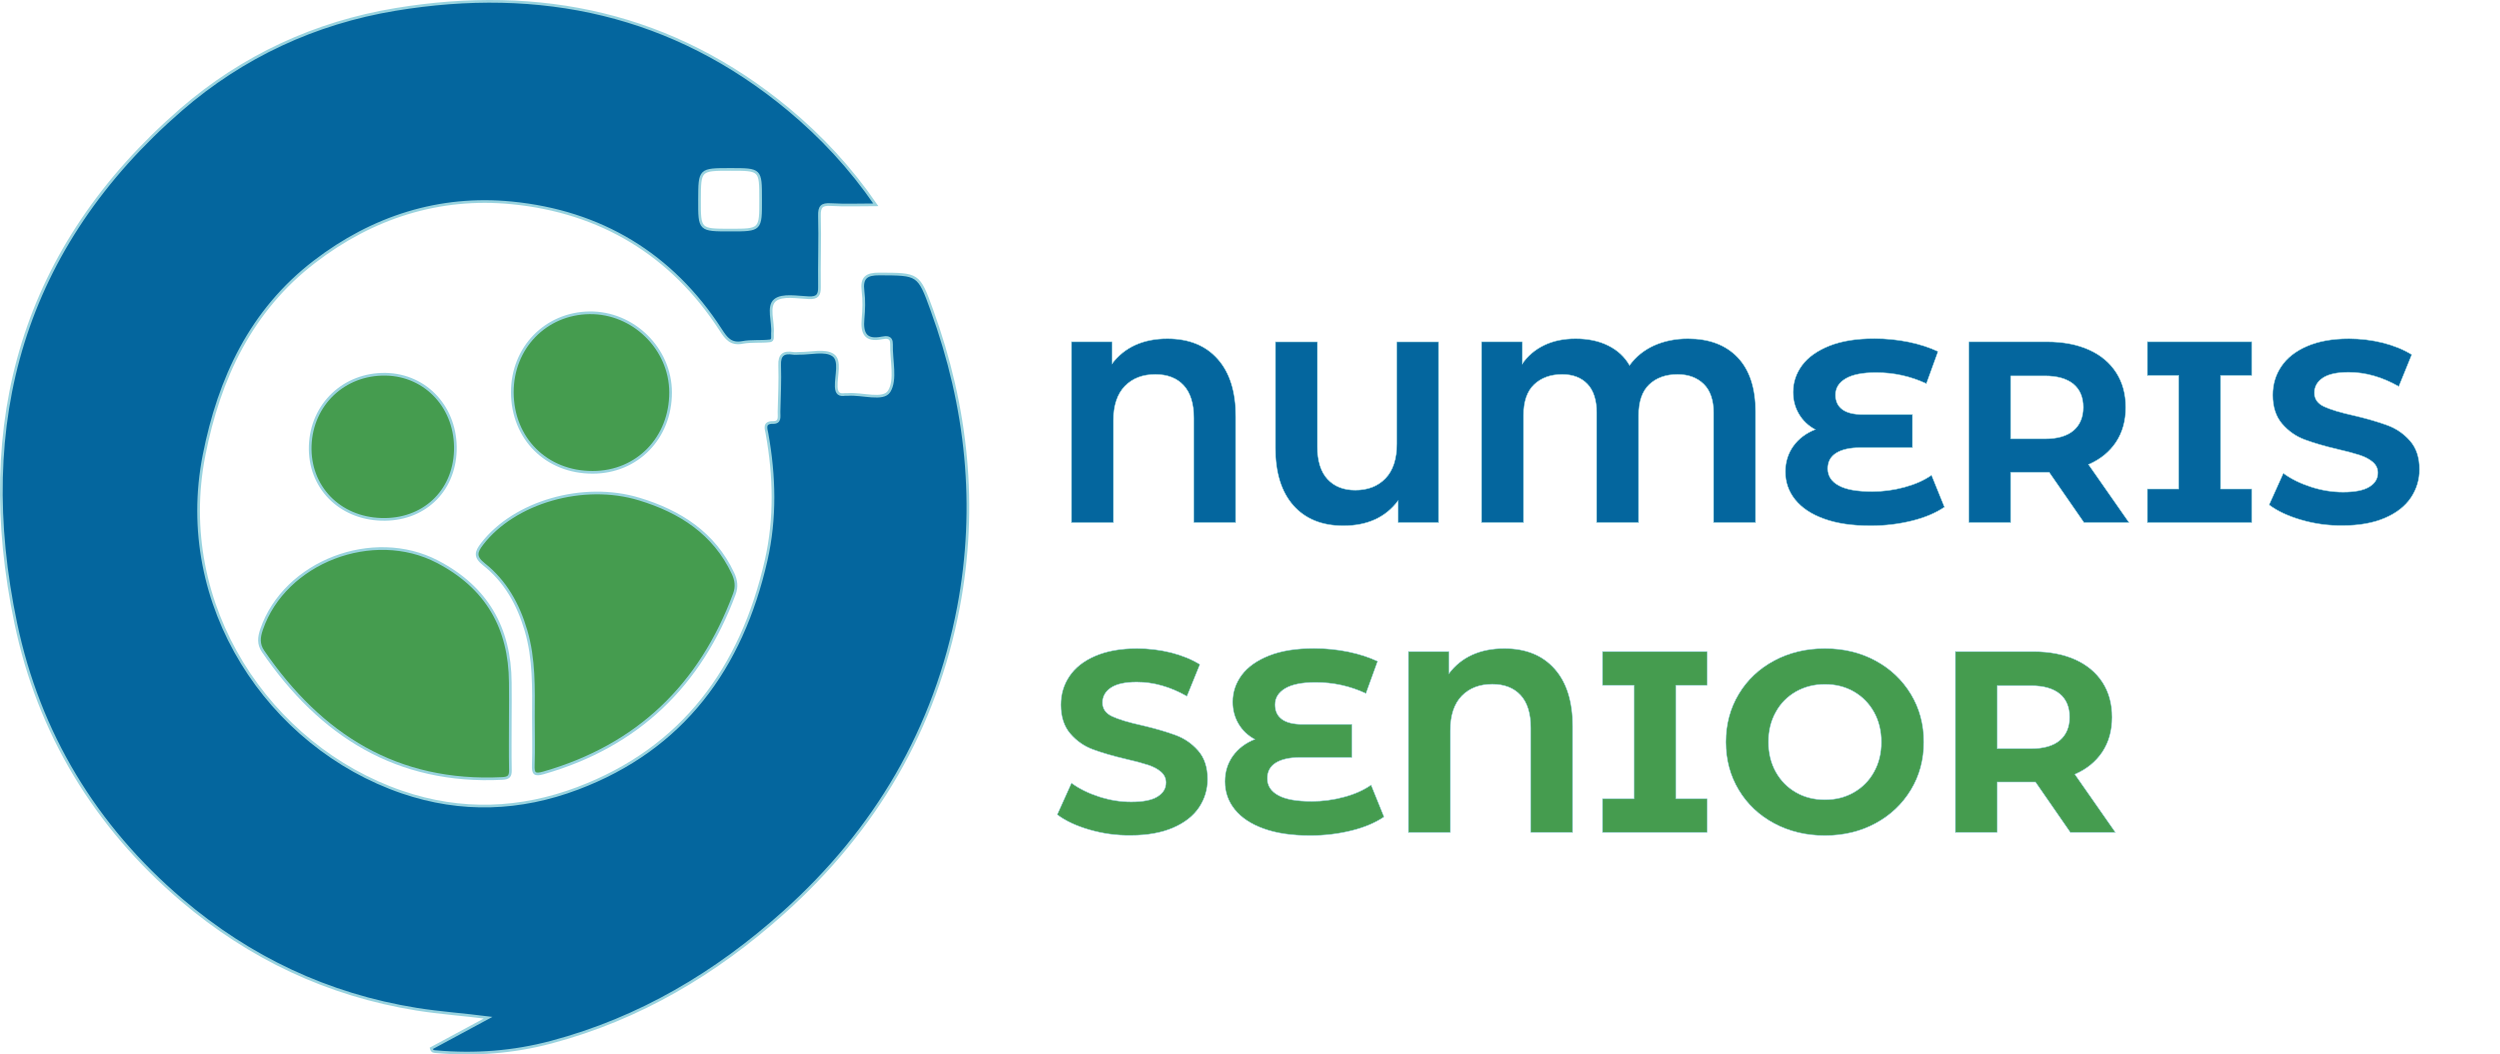
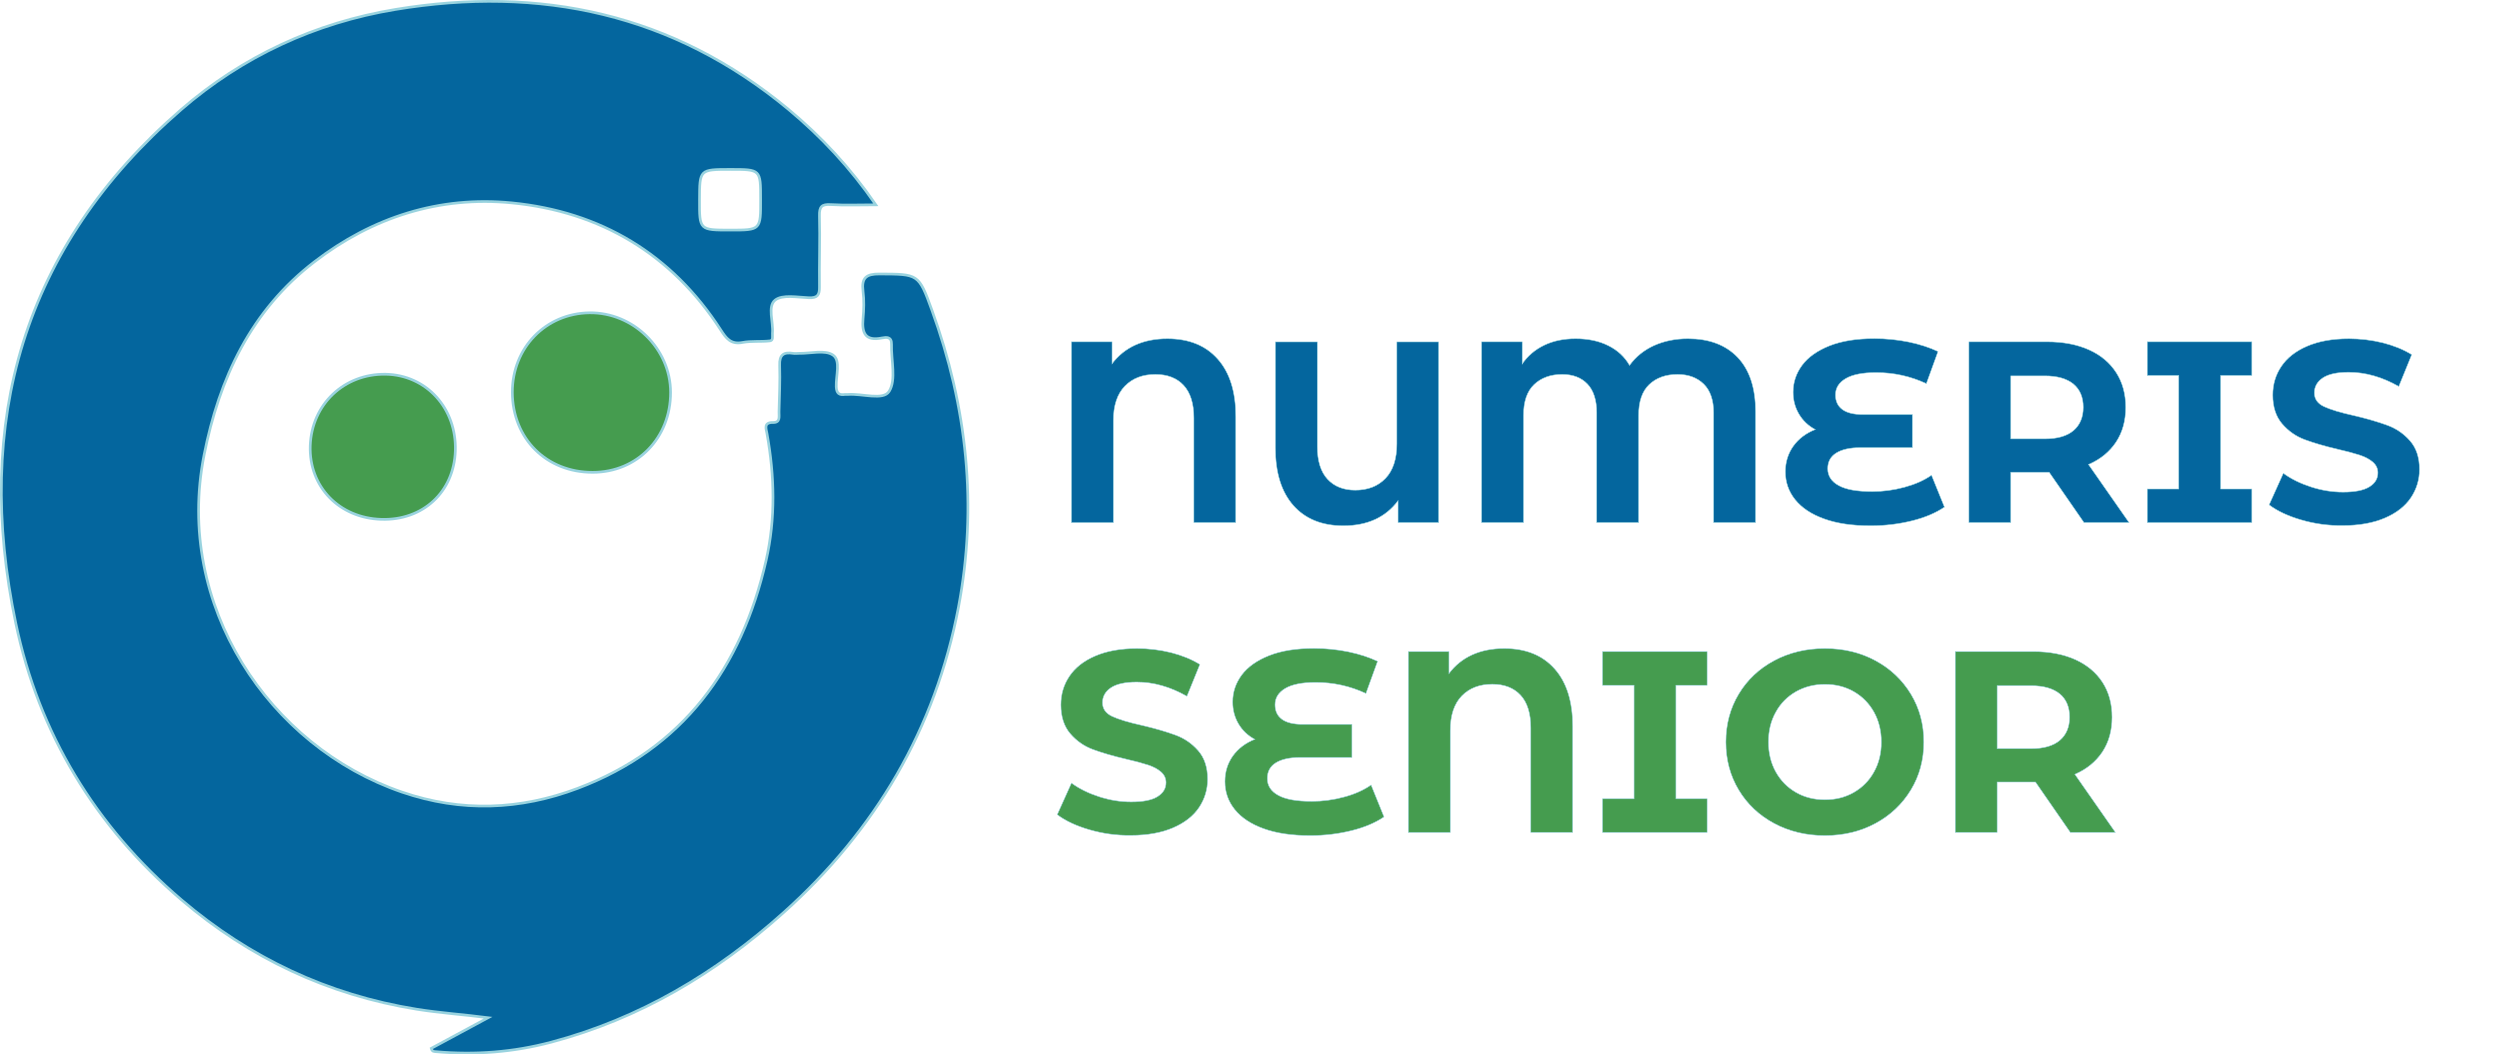
<svg xmlns="http://www.w3.org/2000/svg" version="1.1" id="Calque_1" x="0px" y="0px" viewBox="0 0 232.41 98.02" style="enable-background:new 0 0 232.41 98.02;" xml:space="preserve">
  <style type="text/css"> .st0{fill:#04669E;stroke:#99D3DF;stroke-width:0.25;stroke-miterlimit:10;} .st1{fill:#459C4F;stroke:#99D3DF;stroke-width:0.25;stroke-miterlimit:10;} .st2{fill:#04669E;stroke:#99D3DF;stroke-width:0.05;stroke-miterlimit:10;} .st3{fill:#459C4F;stroke:#99D3DF;stroke-width:0.05;stroke-miterlimit:10;} </style>
  <g>
    <g>
      <path class="st0" d="M40.09,97.46c1.75-0.94,3.52-1.89,5.29-2.85c-2.25-0.29-4.46-0.44-6.65-0.79 c-8.25-1.33-15.52-4.77-21.85-10.16C8.86,76.83,3.61,68.16,1.47,57.95C-2.46,39.24,2.1,22.98,16.83,10.2 c5.72-4.96,12.46-8.08,19.92-9.32c13.49-2.24,25.84,0.4,36.54,9.28c3.05,2.54,5.75,5.42,8.13,8.88c-1.53,0-2.86,0.06-4.19-0.02 c-0.84-0.05-1.07,0.19-1.05,1.04c0.06,2.21-0.03,4.42,0,6.63c0.01,0.75-0.2,1.02-0.98,0.99c-1.07-0.04-2.46-0.32-3.14,0.22 c-0.73,0.58-0.15,2.03-0.25,3.09c-0.02,0.25,0.1,0.66-0.23,0.7c-0.85,0.1-1.73-0.01-2.56,0.15c-1.08,0.21-1.52-0.4-2.01-1.16 c-4.57-7.07-11.2-11.01-19.44-11.82c-6.72-0.66-12.94,1.33-18.33,5.47c-5.91,4.53-8.86,10.84-10.27,17.98 c-2.76,13.97,6.04,27.09,18.41,31.33c5.52,1.89,11,1.66,16.32-0.35c9.8-3.7,15.24-11.2,17.52-21.19c0.89-3.91,0.79-7.86,0.08-11.8 c-0.08-0.43-0.33-1.04,0.56-1.02c0.71,0.01,0.55-0.56,0.56-0.98c0.03-1.44,0.11-2.89,0.06-4.33c-0.04-1,0.38-1.26,1.26-1.12 c0.18,0.03,0.36,0,0.54,0c1.08,0.02,2.41-0.35,3.16,0.16c0.74,0.5,0.26,1.93,0.3,2.95c0.03,0.62,0.28,0.79,0.82,0.71 c0.09-0.01,0.18,0.01,0.27,0c1.33-0.1,3.28,0.59,3.83-0.29c0.67-1.08,0.18-2.87,0.22-4.36c0.02-0.74-0.48-0.68-0.9-0.6 c-1.53,0.31-1.87-0.45-1.75-1.78c0.08-0.85,0.11-1.73,0-2.57c-0.16-1.25,0.31-1.61,1.53-1.6c3.61,0.02,3.64-0.04,4.87,3.36 c3.27,8.99,4.26,18.21,2.47,27.63c-2.15,11.3-7.71,20.71-16.25,28.37c-6.28,5.63-13.37,9.86-21.59,12.05 c-3.52,0.94-7.1,1.21-10.72,0.89C40.39,97.75,40.18,97.8,40.09,97.46z M65.03,18.56c-0.01,2.83-0.01,2.83,2.86,2.83 c2.83,0,2.83,0,2.82-2.87c0-2.77,0-2.77-2.8-2.77C65.04,15.75,65.04,15.75,65.03,18.56z" />
-       <path class="st1" d="M49.59,66.66c0.01-2.7,0.09-5.39-0.69-8.04c-0.72-2.44-1.91-4.58-3.91-6.16c-0.87-0.69-0.76-1.14-0.16-1.91 c2.98-3.86,9.38-5.75,14.61-4.15c3.78,1.15,6.94,3.16,8.7,6.9c0.3,0.64,0.38,1.24,0.13,1.92c-3.16,8.49-8.98,14.11-17.74,16.63 c-0.83,0.24-0.98,0.07-0.95-0.73C49.63,69.64,49.59,68.15,49.59,66.66z" />
-       <path class="st1" d="M47.44,66.85c0,1.58-0.02,3.16,0.01,4.74c0.01,0.58-0.16,0.75-0.76,0.78c-9.77,0.49-16.87-4.01-22.23-11.82 c-0.46-0.67-0.39-1.31-0.14-2.04c2.16-6.28,10.36-9.42,16.35-6.29c4.57,2.38,6.74,6.15,6.77,11.24 C47.45,64.59,47.45,65.72,47.44,66.85C47.44,66.85,47.44,66.85,47.44,66.85z" />
      <path class="st1" d="M55.1,43.91c-4.3,0.01-7.46-3.14-7.47-7.44c-0.01-4.13,3.09-7.33,7.16-7.39c4.07-0.06,7.54,3.33,7.55,7.39 C62.35,40.71,59.23,43.91,55.1,43.91z" />
      <path class="st1" d="M35.45,48.28c-3.92-0.12-6.73-3.03-6.61-6.83c0.13-3.86,3.15-6.72,7.01-6.66c3.79,0.07,6.61,3.17,6.48,7.12 C42.2,45.74,39.32,48.4,35.45,48.28z" />
    </g>
  </g>
  <g>
    <path class="st2" d="M113.2,33.38c1.12,1.26,1.68,3.04,1.68,5.36v9.84h-3.89v-9.72c0-1.34-0.32-2.36-0.95-3.04 c-0.63-0.68-1.51-1.02-2.63-1.02c-1.18,0-2.13,0.36-2.84,1.09c-0.71,0.73-1.07,1.8-1.07,3.23v9.46h-3.89v-16.8h3.77v2.04 c0.58-0.77,1.3-1.35,2.16-1.74c0.86-0.39,1.86-0.59,2.98-0.59C110.52,31.49,112.08,32.12,113.2,33.38z" />
    <path class="st2" d="M133.74,31.78v16.8h-3.77v-2.04c-1.15,1.55-2.85,2.33-5.09,2.33c-1.98,0-3.53-0.63-4.64-1.88 c-1.11-1.26-1.67-3.04-1.67-5.36v-9.84h3.89v9.72c0,1.34,0.32,2.36,0.95,3.04c0.63,0.68,1.49,1.02,2.58,1.02 c1.17,0,2.1-0.36,2.81-1.09c0.7-0.73,1.06-1.8,1.06-3.23v-9.46H133.74z" />
    <path class="st2" d="M161.54,33.23c1.1,1.16,1.66,2.84,1.66,5.03v10.32h-3.89v-10.2c0-1.18-0.31-2.08-0.92-2.68 c-0.62-0.6-1.43-0.9-2.44-0.9c-1.1,0-1.98,0.32-2.64,0.95c-0.66,0.63-0.98,1.59-0.98,2.87v9.96h-3.89v-10.2 c0-1.18-0.29-2.08-0.86-2.68s-1.36-0.9-2.35-0.9c-1.09,0-1.96,0.32-2.62,0.95c-0.66,0.63-0.98,1.59-0.98,2.87v9.96h-3.89v-16.8 h3.77v2.06c0.51-0.75,1.19-1.33,2.04-1.74c0.85-0.41,1.82-0.61,2.93-0.61c1.15,0,2.16,0.21,3.02,0.64 c0.86,0.42,1.53,1.04,1.99,1.84c0.58-0.8,1.33-1.41,2.27-1.84c0.94-0.42,1.99-0.64,3.16-0.64 C158.89,31.49,160.43,32.07,161.54,33.23z" />
    <path class="st2" d="M180.76,47.14c-0.8,0.54-1.8,0.97-3.01,1.27s-2.49,0.46-3.85,0.46c-1.7,0-3.14-0.21-4.32-0.64 c-1.18-0.42-2.08-1.02-2.69-1.78c-0.61-0.76-0.91-1.63-0.91-2.6c0-0.9,0.25-1.69,0.74-2.38c0.5-0.69,1.18-1.2,2.04-1.54 c-0.66-0.35-1.16-0.83-1.52-1.44c-0.36-0.61-0.54-1.29-0.54-2.04c0-0.91,0.28-1.74,0.84-2.5c0.56-0.75,1.41-1.35,2.54-1.8 c1.14-0.45,2.53-0.67,4.18-0.67c1.09,0,2.15,0.11,3.19,0.32c1.04,0.22,1.94,0.51,2.71,0.88l-1.08,2.98 c-1.47-0.69-3.03-1.03-4.68-1.03c-1.25,0-2.19,0.19-2.82,0.56s-0.95,0.88-0.95,1.52c0,0.59,0.21,1.04,0.64,1.36 s1.07,0.47,1.93,0.47h4.58v3.07h-4.82c-0.98,0-1.73,0.17-2.26,0.5s-0.79,0.82-0.79,1.46c0,0.67,0.34,1.2,1.02,1.57 c0.68,0.38,1.72,0.56,3.13,0.56c0.99,0,1.98-0.13,2.98-0.4s1.83-0.64,2.52-1.12L180.76,47.14z" />
    <path class="st2" d="M193.74,48.58l-3.24-4.68h-0.19h-3.38v4.68h-3.89v-16.8h7.27c1.49,0,2.78,0.25,3.88,0.74s1.94,1.2,2.53,2.11 s0.89,1.99,0.89,3.24s-0.3,2.32-0.9,3.23c-0.6,0.9-1.45,1.6-2.56,2.08l3.77,5.4H193.74z M192.76,35.7c-0.61-0.5-1.5-0.76-2.66-0.76 h-3.17v5.86h3.17c1.17,0,2.06-0.26,2.66-0.77s0.91-1.23,0.91-2.16C193.67,36.93,193.37,36.21,192.76,35.7z" />
    <path class="st2" d="M206.44,34.9v10.56h2.9v3.12h-9.72v-3.12h2.93V34.9h-2.93v-3.12h9.72v3.12H206.44z" />
    <path class="st2" d="M213.94,48.33c-1.24-0.36-2.24-0.83-2.99-1.4l1.32-2.93c0.72,0.53,1.58,0.95,2.57,1.27 c0.99,0.32,1.98,0.48,2.98,0.48c1.1,0,1.92-0.16,2.45-0.49c0.53-0.33,0.79-0.76,0.79-1.31c0-0.4-0.16-0.73-0.47-1 c-0.31-0.26-0.71-0.48-1.2-0.64c-0.49-0.16-1.15-0.34-1.98-0.53c-1.28-0.3-2.33-0.61-3.14-0.91c-0.82-0.3-1.52-0.79-2.1-1.46 s-0.88-1.57-0.88-2.69c0-0.98,0.26-1.86,0.79-2.65c0.53-0.79,1.32-1.42,2.39-1.88c1.06-0.46,2.36-0.7,3.9-0.7 c1.07,0,2.12,0.13,3.14,0.38c1.02,0.26,1.92,0.62,2.69,1.1l-1.2,2.95c-1.55-0.88-3.1-1.32-4.66-1.32c-1.09,0-1.89,0.18-2.41,0.53 c-0.52,0.35-0.78,0.82-0.78,1.39s0.3,1,0.9,1.28c0.6,0.28,1.52,0.56,2.75,0.83c1.28,0.3,2.33,0.61,3.14,0.91 c0.82,0.3,1.52,0.78,2.1,1.44s0.88,1.54,0.88,2.66c0,0.96-0.27,1.84-0.8,2.63s-1.34,1.42-2.41,1.88s-2.38,0.7-3.91,0.7 C216.46,48.87,215.18,48.69,213.94,48.33z" />
    <path class="st3" d="M101.28,77.13c-1.24-0.36-2.24-0.83-2.99-1.4l1.32-2.93c0.72,0.53,1.58,0.95,2.57,1.27 c0.99,0.32,1.98,0.48,2.98,0.48c1.1,0,1.92-0.16,2.45-0.49c0.53-0.33,0.79-0.76,0.79-1.31c0-0.4-0.16-0.73-0.47-1 s-0.71-0.48-1.2-0.64c-0.49-0.16-1.15-0.34-1.98-0.53c-1.28-0.3-2.33-0.61-3.14-0.91c-0.82-0.3-1.52-0.79-2.1-1.46 s-0.88-1.57-0.88-2.69c0-0.98,0.26-1.86,0.79-2.65c0.53-0.79,1.32-1.42,2.39-1.88c1.06-0.46,2.36-0.7,3.9-0.7 c1.07,0,2.12,0.13,3.14,0.38c1.02,0.26,1.92,0.62,2.69,1.1l-1.2,2.95c-1.55-0.88-3.1-1.32-4.66-1.32c-1.09,0-1.89,0.18-2.41,0.53 c-0.52,0.35-0.78,0.82-0.78,1.39s0.3,1,0.9,1.28s1.52,0.56,2.75,0.83c1.28,0.3,2.33,0.61,3.14,0.91c0.82,0.3,1.52,0.78,2.1,1.44 c0.58,0.66,0.88,1.54,0.88,2.66c0,0.96-0.27,1.84-0.8,2.63s-1.34,1.42-2.41,1.88s-2.38,0.7-3.91,0.7 C103.81,77.67,102.52,77.49,101.28,77.13z" />
    <path class="st3" d="M128.66,75.94c-0.8,0.54-1.8,0.97-3.01,1.27c-1.21,0.3-2.49,0.46-3.85,0.46c-1.7,0-3.14-0.21-4.32-0.64 c-1.18-0.42-2.08-1.02-2.69-1.78c-0.61-0.76-0.91-1.63-0.91-2.6c0-0.9,0.25-1.69,0.74-2.38c0.5-0.69,1.18-1.2,2.04-1.54 c-0.66-0.35-1.16-0.83-1.52-1.44c-0.36-0.61-0.54-1.29-0.54-2.04c0-0.91,0.28-1.74,0.84-2.5c0.56-0.75,1.41-1.35,2.54-1.8 c1.14-0.45,2.53-0.67,4.18-0.67c1.09,0,2.15,0.11,3.19,0.32c1.04,0.22,1.94,0.51,2.71,0.88l-1.08,2.98 c-1.47-0.69-3.03-1.03-4.68-1.03c-1.25,0-2.19,0.19-2.82,0.56c-0.63,0.38-0.95,0.88-0.95,1.52c0,0.59,0.21,1.04,0.64,1.36 c0.42,0.31,1.07,0.47,1.93,0.47h4.58v3.07h-4.82c-0.98,0-1.73,0.17-2.26,0.5s-0.79,0.82-0.79,1.46c0,0.67,0.34,1.2,1.02,1.57 c0.68,0.38,1.72,0.56,3.13,0.56c0.99,0,1.98-0.13,2.98-0.4c0.99-0.26,1.83-0.64,2.52-1.12L128.66,75.94z" />
    <path class="st3" d="M144.52,62.18c1.12,1.26,1.68,3.04,1.68,5.36v9.84h-3.89v-9.72c0-1.34-0.32-2.36-0.95-3.04 s-1.51-1.02-2.63-1.02c-1.18,0-2.13,0.36-2.84,1.09c-0.71,0.73-1.07,1.8-1.07,3.23v9.46h-3.89v-16.8h3.77v2.04 c0.58-0.77,1.3-1.35,2.16-1.74c0.86-0.39,1.86-0.59,2.98-0.59C141.84,60.29,143.4,60.92,144.52,62.18z" />
    <path class="st3" d="M155.8,63.7v10.56h2.9v3.12h-9.72v-3.12h2.93V63.7h-2.93v-3.12h9.72v3.12H155.8z" />
    <path class="st3" d="M164.93,76.54c-1.4-0.75-2.5-1.79-3.29-3.11c-0.79-1.32-1.19-2.8-1.19-4.45c0-1.65,0.4-3.13,1.19-4.45 c0.79-1.32,1.89-2.36,3.29-3.11c1.4-0.75,2.97-1.13,4.72-1.13s3.31,0.38,4.7,1.13c1.39,0.75,2.49,1.79,3.29,3.11 c0.8,1.32,1.2,2.8,1.2,4.45c0,1.65-0.4,3.13-1.2,4.45c-0.8,1.32-1.9,2.36-3.29,3.11s-2.96,1.13-4.7,1.13S166.33,77.29,164.93,76.54 z M172.34,73.67c0.8-0.46,1.43-1.09,1.88-1.91c0.46-0.82,0.68-1.74,0.68-2.78c0-1.04-0.23-1.97-0.68-2.78 c-0.46-0.82-1.08-1.45-1.88-1.91c-0.8-0.46-1.7-0.68-2.69-0.68s-1.89,0.23-2.69,0.68c-0.8,0.46-1.43,1.09-1.88,1.91 c-0.46,0.82-0.68,1.74-0.68,2.78c0,1.04,0.23,1.97,0.68,2.78c0.46,0.82,1.08,1.45,1.88,1.91c0.8,0.46,1.7,0.68,2.69,0.68 S171.54,74.13,172.34,73.67z" />
    <path class="st3" d="M192.47,77.38l-3.24-4.68h-0.19h-3.38v4.68h-3.89v-16.8h7.27c1.49,0,2.78,0.25,3.88,0.74 c1.1,0.5,1.94,1.2,2.53,2.11s0.89,1.99,0.89,3.24s-0.3,2.32-0.9,3.23c-0.6,0.9-1.45,1.6-2.56,2.08l3.77,5.4H192.47z M191.49,64.5 c-0.61-0.5-1.5-0.76-2.66-0.76h-3.17v5.86h3.17c1.17,0,2.06-0.26,2.66-0.77s0.91-1.23,0.91-2.16 C192.4,65.73,192.1,65.01,191.49,64.5z" />
  </g>
</svg>